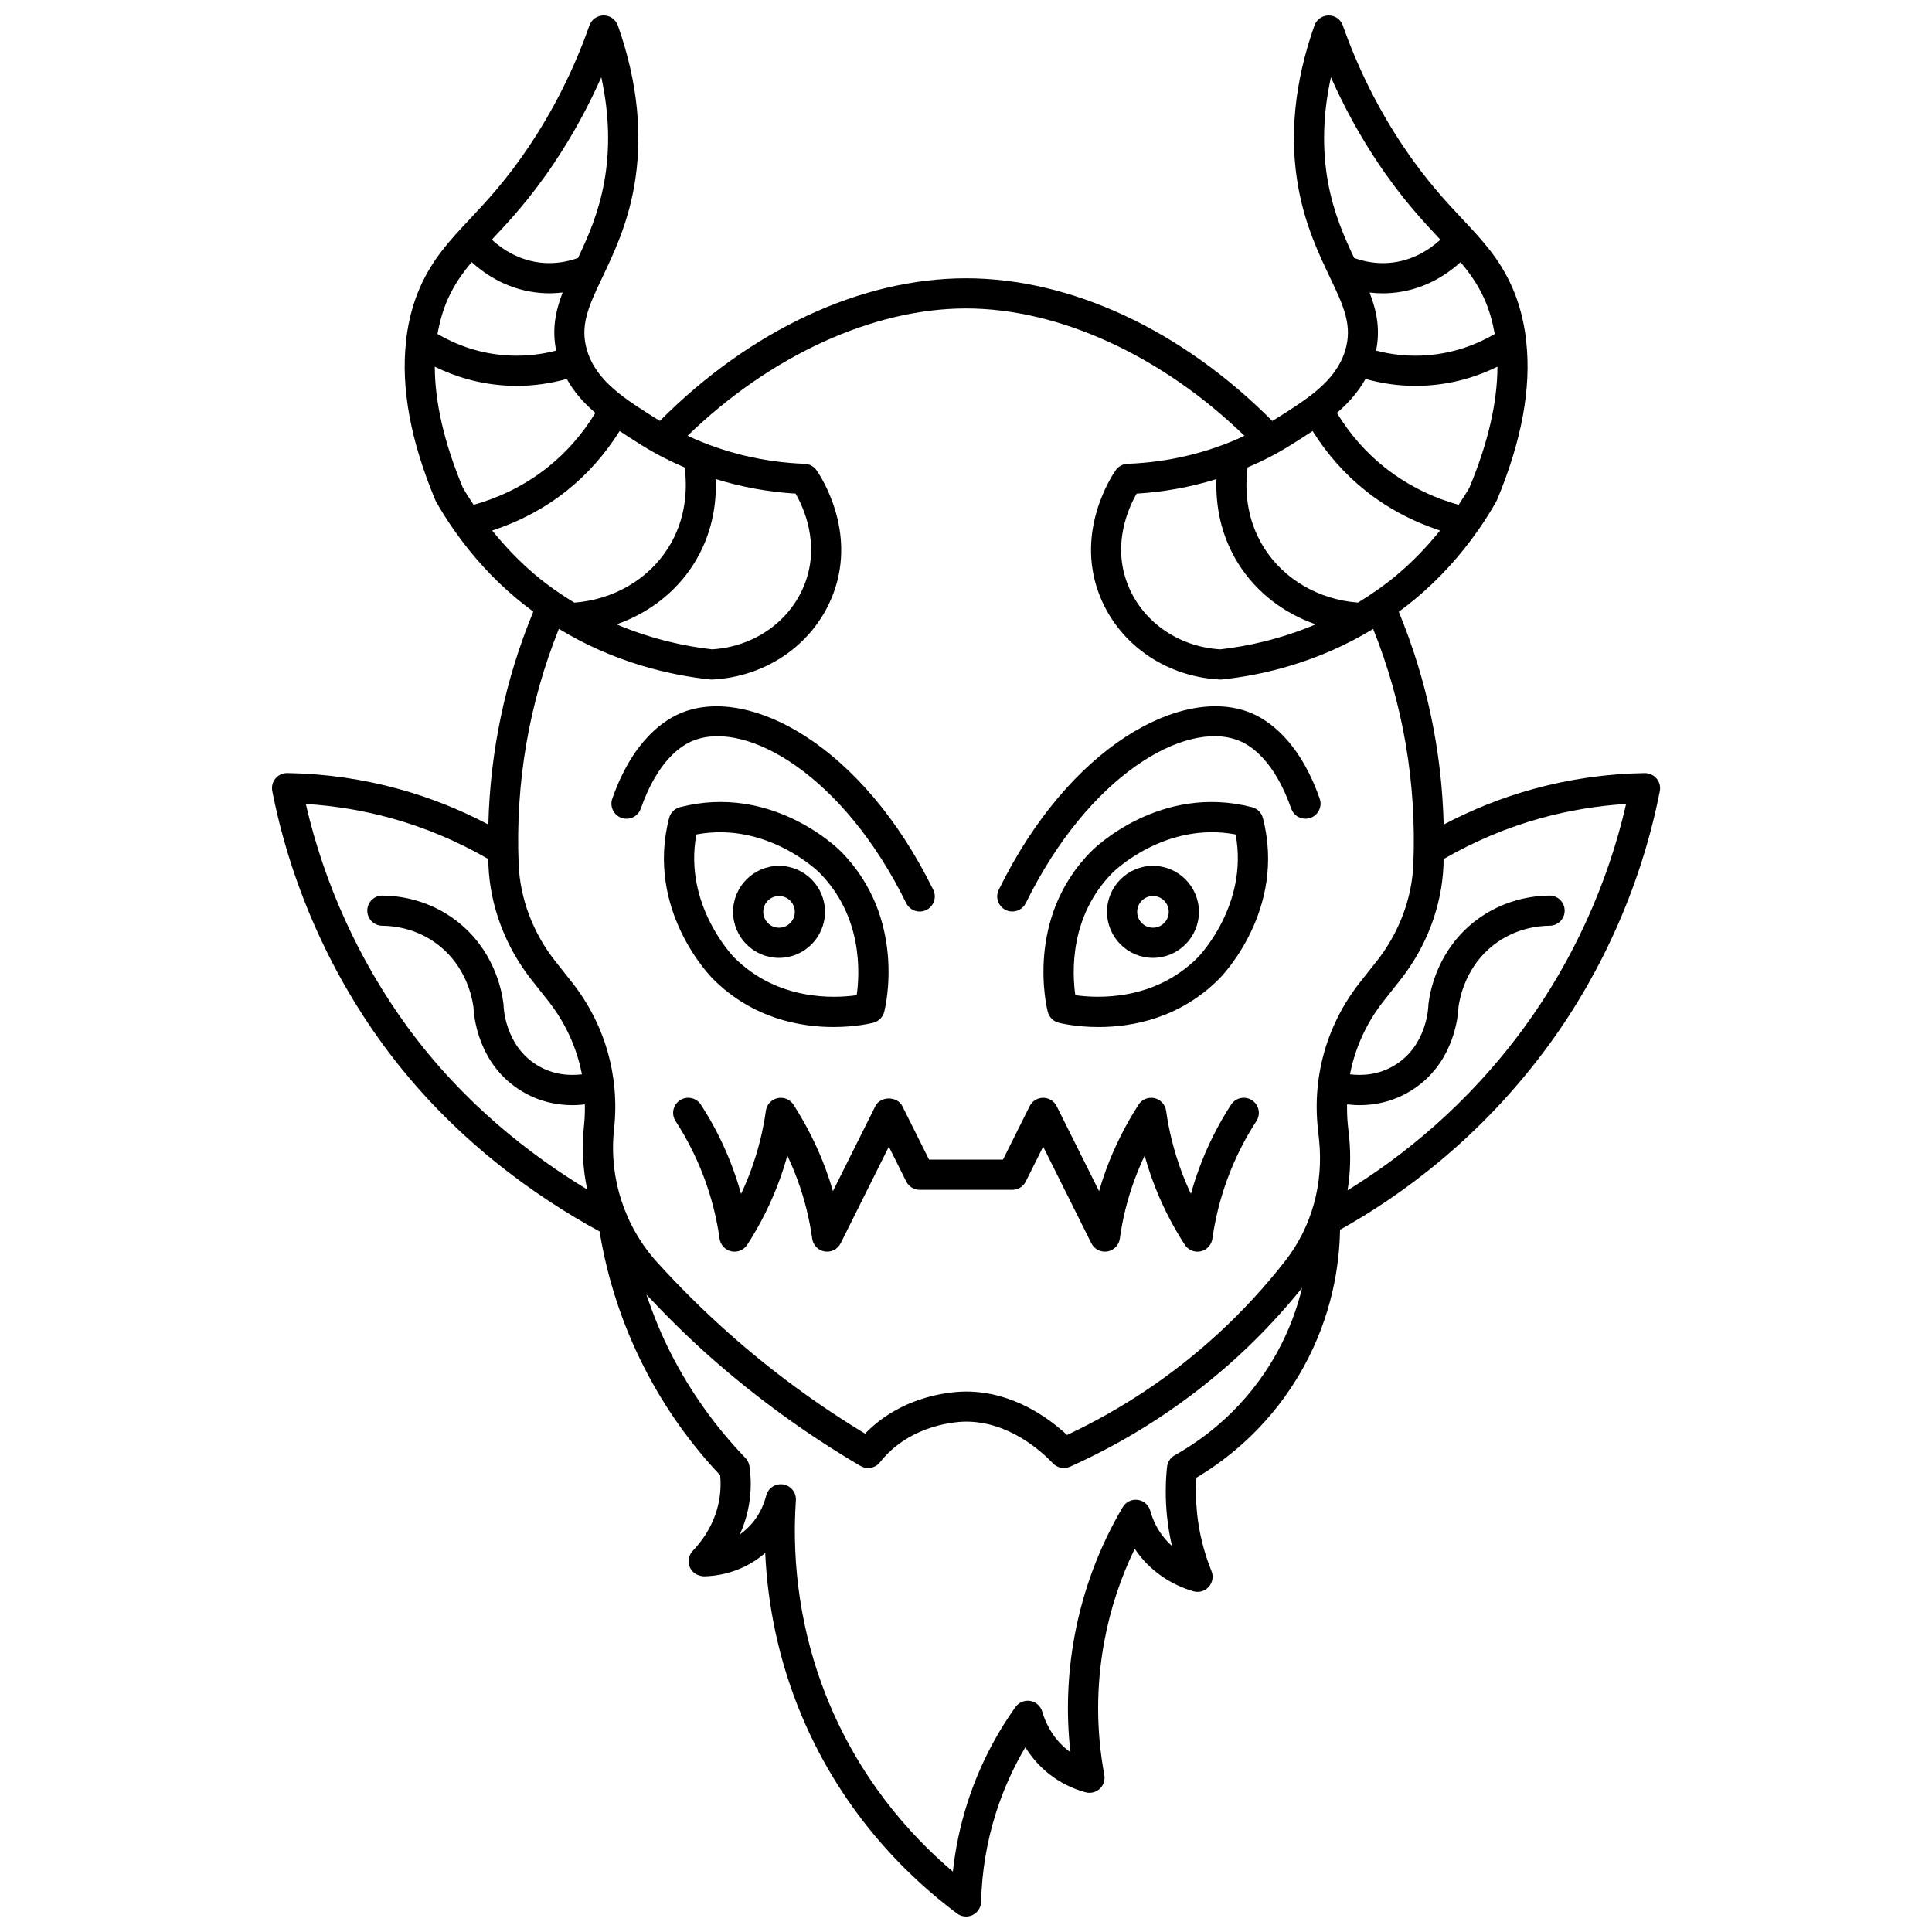
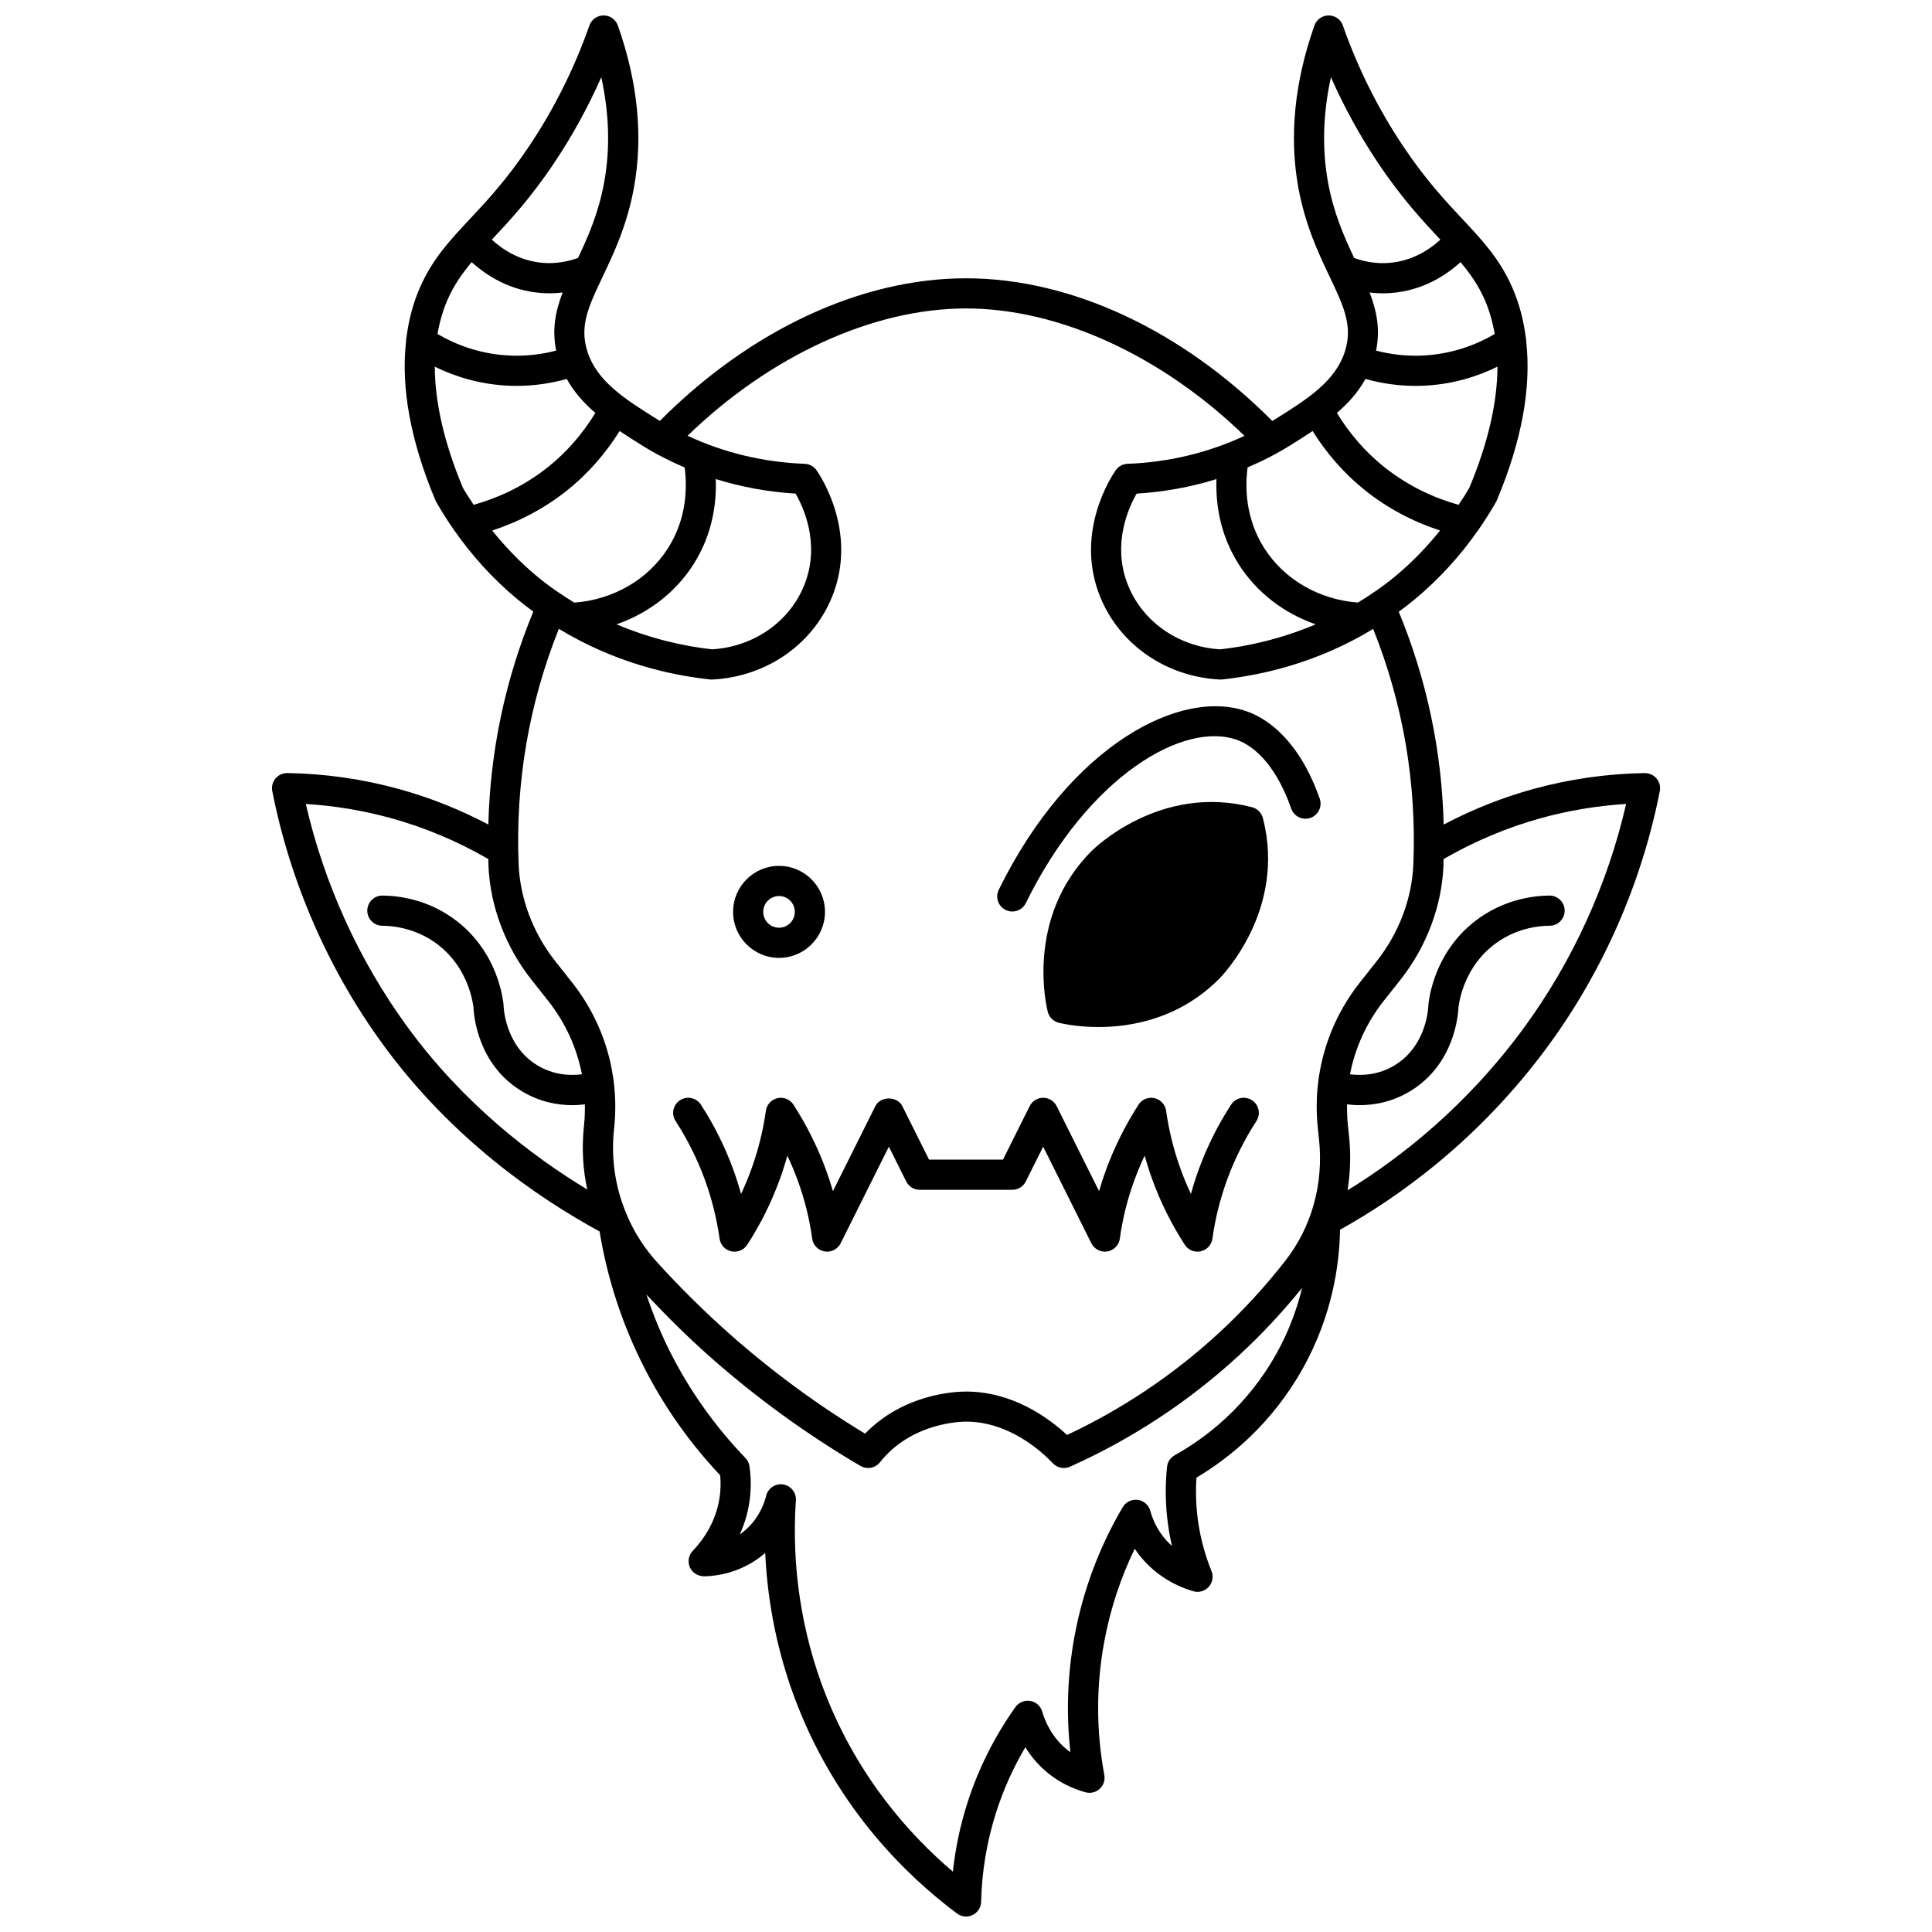
<svg xmlns="http://www.w3.org/2000/svg" width="800px" height="800px" version="1.1" viewBox="144 144 512 512">
  <defs>
    <clipPath id="a">
      <path d="m216 148.09h368v503.81h-368z" />
    </clipPath>
  </defs>
-   <path d="m475.81 357.92c-24.32-6.297-41.812 10.891-42.543 11.625-17.754 17.789-11.855 41.609-11.594 42.613 0.363 1.406 1.465 2.508 2.871 2.871 0.406 0.105 4.582 1.145 10.578 1.145 8.762 0 21.43-2.211 31.965-12.77 0.73-0.734 17.875-18.273 11.594-42.609-0.363-1.41-1.461-2.512-2.871-2.875zm-14.387 39.828c-11.562 11.586-26.648 10.812-32.453 9.98-0.832-5.816-1.617-20.941 9.961-32.539 0.145-0.141 13.809-13.574 32.527-10.051 3.5 18.773-9.895 32.473-10.035 32.609z" />
+   <path d="m475.81 357.92c-24.32-6.297-41.812 10.891-42.543 11.625-17.754 17.789-11.855 41.609-11.594 42.613 0.363 1.406 1.465 2.508 2.871 2.871 0.406 0.105 4.582 1.145 10.578 1.145 8.762 0 21.43-2.211 31.965-12.77 0.73-0.734 17.875-18.273 11.594-42.609-0.363-1.41-1.461-2.512-2.871-2.875zm-14.387 39.828z" />
  <path d="m410.51 385.15c0.566 0.281 1.168 0.41 1.754 0.41 1.48 0 2.898-0.824 3.59-2.238 16.535-33.68 42.102-48.594 56.312-43.109 3.316 1.285 9.547 5.332 14.027 18.086 0.73 2.082 3.008 3.176 5.098 2.445 2.082-0.73 3.18-3.012 2.445-5.098-5.543-15.773-14.086-21.117-18.684-22.891-17.891-6.918-47.594 8.789-66.371 47.043-0.977 1.984-0.156 4.379 1.828 5.352z" />
-   <path d="m449.55 373.46c-6.719 0-12.18 5.469-12.18 12.191s5.461 12.195 12.18 12.195c6.715 0 12.176-5.469 12.176-12.195s-5.461-12.191-12.176-12.191zm0 16.391c-2.309 0-4.184-1.883-4.184-4.199s1.875-4.195 4.184-4.195c2.309 0 4.18 1.883 4.18 4.195 0 2.316-1.875 4.199-4.18 4.199z" />
-   <path d="m364.88 416.17c5.996 0 10.172-1.035 10.578-1.145 1.406-0.363 2.508-1.465 2.871-2.871 0.262-1.004 6.156-24.824-11.594-42.613-0.73-0.734-18.23-17.918-42.543-11.629-1.406 0.363-2.508 1.465-2.871 2.875-6.277 24.332 10.863 41.871 11.594 42.609 10.543 10.562 23.203 12.773 31.965 12.773zm-36.332-51.031c18.734-3.496 32.387 9.914 32.527 10.055 11.574 11.594 10.797 26.719 9.961 32.539-5.812 0.832-20.891 1.602-32.453-9.98-0.141-0.141-13.539-13.84-10.035-32.613z" />
-   <path d="m308.71 360.75c2.09 0.73 4.367-0.363 5.098-2.445 4.477-12.746 10.711-16.801 14.027-18.086 14.195-5.492 39.773 9.426 56.312 43.109 0.691 1.414 2.113 2.238 3.59 2.238 0.586 0 1.191-0.133 1.754-0.41 1.984-0.973 2.805-3.367 1.828-5.352-18.773-38.25-48.484-53.961-66.371-47.043-4.602 1.773-13.148 7.117-18.688 22.891-0.73 2.086 0.363 4.363 2.449 5.098z" />
  <path d="m350.45 397.85c6.719 0 12.18-5.469 12.18-12.195s-5.461-12.191-12.18-12.191c-6.715 0-12.176 5.469-12.176 12.191s5.457 12.195 12.176 12.195zm0-16.391c2.309 0 4.184 1.883 4.184 4.195 0 2.316-1.875 4.199-4.184 4.199-2.309 0-4.18-1.883-4.18-4.199-0.004-2.316 1.871-4.195 4.18-4.195z" />
  <path d="m383.13 437.14c-1.355-2.715-5.801-2.711-7.156 0l-11.238 22.527c-0.555-1.926-1.18-3.84-1.875-5.734-2.172-5.91-5.055-11.688-8.57-17.164-0.898-1.41-2.586-2.102-4.219-1.75-1.637 0.355-2.875 1.695-3.106 3.352-0.742 5.297-2.051 10.539-3.887 15.578-0.801 2.191-1.695 4.348-2.691 6.457-0.602-2.18-1.293-4.336-2.062-6.457-2.195-6.031-5.082-11.82-8.582-17.203-1.199-1.852-3.684-2.379-5.531-1.172-1.852 1.203-2.379 3.68-1.172 5.531 3.168 4.879 5.785 10.121 7.773 15.578 1.832 5.031 3.141 10.273 3.887 15.582 0.23 1.652 1.469 2.988 3.094 3.348 1.629 0.355 3.316-0.328 4.219-1.727 3.504-5.394 6.394-11.18 8.582-17.203 0.773-2.113 1.457-4.258 2.055-6.43 1.004 2.125 1.906 4.269 2.703 6.438 1.863 5.074 3.168 10.309 3.883 15.551 0.234 1.738 1.578 3.121 3.312 3.41 1.719 0.277 3.445-0.586 4.231-2.164l12.777-25.609 4.598 9.219c0.676 1.355 2.062 2.215 3.578 2.215h24.539c1.516 0 2.902-0.855 3.578-2.215l4.598-9.219 12.777 25.609c0.785 1.57 2.508 2.441 4.231 2.164 1.73-0.289 3.074-1.668 3.312-3.41 0.711-5.246 2.016-10.477 3.879-15.551 0.797-2.168 1.699-4.32 2.703-6.441 0.602 2.168 1.285 4.312 2.055 6.43 2.191 6.023 5.078 11.809 8.582 17.203 0.746 1.152 2.016 1.82 3.352 1.82 0.289 0 0.574-0.031 0.863-0.094 1.629-0.359 2.863-1.695 3.094-3.348 0.746-5.309 2.055-10.551 3.887-15.582 1.992-5.461 4.606-10.703 7.773-15.578 1.203-1.852 0.68-4.332-1.172-5.531-1.852-1.199-4.328-0.68-5.531 1.172-3.5 5.383-6.391 11.172-8.582 17.203-0.773 2.125-1.465 4.277-2.062 6.457-0.996-2.109-1.895-4.266-2.691-6.457-1.832-5.039-3.144-10.281-3.887-15.578-0.23-1.656-1.473-2.996-3.106-3.352-1.641-0.352-3.32 0.34-4.219 1.75-3.512 5.481-6.394 11.254-8.57 17.168-0.691 1.891-1.32 3.805-1.871 5.734l-11.238-22.527c-0.676-1.355-2.062-2.215-3.578-2.215-1.516 0-2.902 0.855-3.578 2.215l-7.074 14.176h-19.59z" />
  <g clip-path="url(#a)">
    <path d="m583 350.31c-0.773-0.922-1.891-1.422-3.129-1.434-10.016 0.156-19.984 1.582-29.625 4.242-8.199 2.258-16.121 5.434-23.656 9.395-0.496-19.543-4.5-38.449-11.902-56.391 1.484-1.09 2.961-2.227 4.426-3.449 6.281-5.25 11.805-11.309 16.52-18.051 0.035-0.055 0.082-0.102 0.121-0.156 1.676-2.406 3.262-4.894 4.727-7.477 0.078-0.137 0.148-0.281 0.207-0.426 6.602-15.746 9.141-29.785 7.777-42.016 0.008-0.363-0.008-0.723-0.105-1.082-0.621-4.719-1.789-9.184-3.613-13.332-3.352-7.586-7.883-12.414-13.129-18.012-4.609-4.918-9.832-10.492-15.836-19.473-6.582-9.848-11.934-20.578-15.91-31.883-0.555-1.605-2.066-2.676-3.762-2.676h-0.004c-1.695 0-3.207 1.066-3.769 2.668-5.301 15-6.734 29.477-4.254 43.027 1.824 9.953 5.394 17.461 8.262 23.496 3.723 7.824 6.176 12.992 4.121 19.68-2.496 8.102-10.023 12.816-18.75 18.273-0.18 0.113-0.371 0.211-0.555 0.324-23.91-24.047-53.32-37.809-81.156-37.809-27.824 0-57.227 13.754-81.133 37.789-0.168-0.105-0.348-0.195-0.52-0.301-8.719-5.457-16.254-10.172-18.746-18.273-2.055-6.691 0.398-11.855 4.121-19.68 2.867-6.035 6.438-13.543 8.262-23.5 2.481-13.551 1.047-28.027-4.254-43.027-0.57-1.602-2.082-2.668-3.773-2.668h-0.004c-1.695 0-3.207 1.07-3.766 2.672-3.973 11.312-9.328 22.035-15.91 31.883-6 8.98-11.223 14.555-15.836 19.473-5.246 5.598-9.777 10.43-13.129 18.012-1.832 4.144-2.996 8.613-3.613 13.332-0.098 0.359-0.109 0.715-0.105 1.082-1.359 12.23 1.18 26.273 7.777 42.016 0.062 0.148 0.133 0.289 0.207 0.426 1.465 2.582 3.047 5.07 4.727 7.477 0.035 0.055 0.078 0.105 0.121 0.156 4.719 6.746 10.234 12.805 16.52 18.051 1.449 1.211 2.91 2.332 4.379 3.414-7.418 17.953-11.426 36.871-11.918 56.422-7.531-3.961-15.449-7.137-23.652-9.395-9.641-2.66-19.609-4.086-29.625-4.242-1.199-0.012-2.356 0.508-3.129 1.434-0.777 0.926-1.086 2.152-0.855 3.336 4.738 24.121 14.875 47.344 29.32 67.148 18.188 24.938 40.934 40.605 57.422 49.562 2.051 12.543 6.004 24.625 11.762 35.949 5.328 10.477 12.121 20.113 20.195 28.664 0.184 1.957 0.137 3.91-0.145 5.82-0.957 6.57-4.398 11.352-7.117 14.211-1.113 1.168-1.41 2.891-0.766 4.363 0.648 1.477 2.066 2.301 3.731 2.391 3.019-0.051 8.93-0.75 14.559-4.867 0.586-0.434 1.148-0.875 1.672-1.332 0.637 13.922 3.551 27.719 8.609 40.543 10.852 27.527 28.953 45.105 42.219 55.008 0.707 0.535 1.551 0.801 2.394 0.801 0.598 0 1.195-0.133 1.75-0.402 1.344-0.656 2.211-2.004 2.246-3.5 0.188-7.977 1.5-15.875 3.906-23.477 1.934-6.117 4.555-11.977 7.812-17.48 1.488 2.402 3.539 4.926 6.356 7.133 2.832 2.215 6.059 3.832 9.582 4.801 1.32 0.367 2.75 0.023 3.766-0.906 1.016-0.934 1.48-2.324 1.227-3.676-2.184-11.758-2.184-23.676 0-35.418 1.586-8.539 4.289-16.766 8.062-24.543 0.379 0.574 0.785 1.137 1.211 1.684 3.527 4.523 8.609 7.926 14.312 9.582 1.473 0.434 3.055-0.023 4.082-1.164 1.023-1.141 1.312-2.758 0.734-4.18-1.992-4.914-3.273-10.062-3.82-15.301-0.324-3.137-0.379-6.309-0.168-9.461 8.68-5.168 20.035-14.223 28.312-29.164 7.629-13.766 9.582-27.09 9.742-36.535 15.543-8.645 37.086-23.953 55.426-49.102 14.441-19.805 24.578-43.023 29.32-67.148 0.23-1.184-0.086-2.406-0.863-3.332zm-110.72-56.758c4.75 7.484 11.996 12.984 20.395 15.906-9.379 3.965-18.277 5.848-25.305 6.625-11.371-0.684-21.07-7.66-24.758-17.84-3.762-10.379 0.473-19.703 2.606-23.426 7.273-0.441 14.383-1.746 21.16-3.856-0.23 6.285 0.793 14.531 5.902 22.59zm67.844-61.039c-4.613 2.699-11.277 5.441-19.617 5.731-4.004 0.137-7.961-0.32-11.836-1.332 1.156-5.609 0.172-10.5-1.711-15.391 1.137 0.133 2.273 0.215 3.418 0.215 0.801 0 1.602-0.031 2.406-0.098 8.227-0.66 14.336-4.59 18.273-8.164 2.508 2.988 4.672 6.035 6.375 9.891 1.262 2.852 2.117 5.93 2.691 9.148zm-43.414-68.047c3.5 7.914 7.656 15.484 12.426 22.629 6.336 9.48 12.012 15.551 16.582 20.426-2.969 2.703-7.523 5.66-13.578 6.148-3.117 0.25-6.231-0.211-9.27-1.301-2.621-5.551-5.426-11.824-6.926-20.02-1.613-8.848-1.355-18.188 0.766-27.883zm9.156 79.957c4.332 1.207 8.758 1.84 13.227 1.84 0.562 0 1.125-0.008 1.688-0.027 8.109-0.277 14.859-2.508 20.059-5.059-0.031 9.469-2.473 20.168-7.438 32.074-0.887 1.559-1.879 3.039-2.852 4.531-5.512-1.527-12.715-4.434-19.684-9.988-5.031-4.012-9.215-8.859-12.578-14.367 3.031-2.586 5.637-5.504 7.578-9.004zm-14.012 13.805c3.785 6.039 8.457 11.375 14.031 15.816 5.828 4.644 12.578 8.203 19.742 10.547-3.496 4.352-7.356 8.363-11.637 11.934-3.328 2.777-6.723 5.094-10.121 7.164-10.305-0.781-19.527-6.086-24.836-14.438-5.016-7.898-5.094-16.168-4.41-21.375 3.934-1.684 7.738-3.617 11.336-5.875 2.008-1.242 3.977-2.492 5.894-3.773zm-158.17 12.73c6.777 2.106 13.887 3.414 21.16 3.856 2.137 3.727 6.371 13.051 2.606 23.426-3.691 10.18-13.387 17.156-24.758 17.84-7.031-0.777-15.926-2.66-25.305-6.625 8.402-2.922 15.645-8.422 20.395-15.906 5.109-8.055 6.133-16.301 5.902-22.59zm-42.762-83.867c4.769-7.141 8.934-14.719 12.426-22.629 2.121 9.695 2.379 19.035 0.758 27.883-1.5 8.195-4.301 14.469-6.926 20.02-3.039 1.086-6.144 1.547-9.27 1.301-6.051-0.488-10.613-3.445-13.578-6.148 4.586-4.879 10.258-10.945 16.59-20.426zm-21.918 26.379c3.938 3.574 10.047 7.504 18.273 8.164 0.805 0.066 1.605 0.098 2.41 0.098 1.145 0 2.281-0.082 3.418-0.215-1.883 4.894-2.867 9.781-1.711 15.395-3.871 1.012-7.828 1.465-11.836 1.332-8.34-0.285-15.004-3.031-19.617-5.731 0.574-3.219 1.43-6.293 2.691-9.148 1.703-3.859 3.863-6.906 6.371-9.895zm-9.781 27.707c5.207 2.551 11.953 4.777 20.059 5.059 0.562 0.02 1.125 0.027 1.688 0.027 4.469 0 8.898-0.633 13.227-1.84 1.938 3.5 4.547 6.422 7.582 9.004-3.363 5.5-7.551 10.355-12.578 14.367-6.969 5.555-14.176 8.457-19.684 9.988-0.977-1.492-1.965-2.973-2.852-4.531-4.969-11.902-7.41-22.605-7.441-32.074zm15.219 43.422c7.16-2.348 13.91-5.906 19.742-10.551 5.574-4.441 10.238-9.781 14.027-15.816 1.914 1.281 3.883 2.527 5.894 3.785 3.598 2.25 7.406 4.191 11.336 5.875 0.684 5.207 0.605 13.48-4.41 21.375-5.301 8.352-14.527 13.66-24.836 14.438-3.398-2.07-6.793-4.387-10.121-7.164-4.273-3.578-8.137-7.594-11.633-11.941zm17.664 26.047c14.672 8.934 29.383 12.281 40.051 13.418 0.141 0.016 0.285 0.023 0.426 0.023 0.066 0 0.133 0 0.199-0.004 14.73-0.738 27.363-9.812 32.184-23.121 5.973-16.477-3.469-30.758-4.57-32.332-0.715-1.027-1.875-1.664-3.129-1.711-10.965-0.406-21.531-2.977-31.047-7.438 21.867-21.203 49.102-33.738 73.781-33.738 24.688 0 51.93 12.543 73.801 33.758-9.508 4.449-20.059 7.008-31.008 7.418-1.254 0.047-2.414 0.68-3.129 1.711-1.094 1.574-10.543 15.855-4.57 32.332 4.82 13.309 17.453 22.379 32.184 23.121 0.066 0.004 0.137 0.004 0.199 0.004 0.145 0 0.285-0.008 0.426-0.023 10.656-1.141 25.344-4.477 39.996-13.391 7.898 19.719 11.52 40.652 10.656 62.32-0.363 9.137-3.82 18.281-9.727 25.746l-4.387 5.547c-8.695 10.988-12.676 24.719-11.203 38.664l0.32 3.051c1.238 11.727-1.93 23.133-8.93 32.109-5.391 6.914-11.383 13.414-17.82 19.328-11.91 10.949-25.371 19.969-40.035 26.848-4.906-4.551-14.426-11.508-26.777-11.508-2.812 0-16.48 0.57-26.746 11.156-12.762-7.723-24.871-16.637-36.027-26.539-6.668-5.918-13.082-12.262-19.062-18.859-8.629-9.52-12.805-22.34-11.453-35.133l0.047-0.445c1.473-13.949-2.508-27.68-11.203-38.668l-4.387-5.547c-5.91-7.465-9.359-16.609-9.727-25.746-0.863-21.676 2.766-42.613 10.668-62.352zm-40.184 105.43c-12.766-17.504-22.004-37.812-26.879-59.016 7.637 0.469 15.215 1.73 22.582 3.758 9.023 2.488 17.676 6.16 25.797 10.848 0.016 0.551 0 1.094 0.02 1.645 0.43 10.812 4.496 21.605 11.445 30.387l4.387 5.547c4.562 5.766 7.586 12.422 8.945 19.461-3.285 0.398-7.617 0.168-11.859-2.41-8.699-5.297-8.906-15.73-8.906-15.836 0-0.156-0.012-0.316-0.031-0.469-0.516-4.094-2.75-14.43-12.34-21.875-7.504-5.828-15.578-6.75-19.719-6.781h-0.031c-2.195 0-3.984 1.77-4 3.965-0.016 2.207 1.758 4.012 3.965 4.031 3.137 0.023 9.234 0.719 14.879 5.102 7.254 5.633 8.926 13.738 9.285 16.379 0.082 2.156 1.062 15.211 12.734 22.316 4.715 2.871 9.457 3.75 13.508 3.75 1.172 0 2.258-0.094 3.293-0.211 0.023 1.809-0.02 3.625-0.211 5.449l-0.043 0.41c-0.598 5.633-0.281 11.266 0.875 16.695-14.77-8.934-32.824-22.758-47.695-43.145zm203.38 113.59c-1.141 0.637-1.895 1.789-2.027 3.082-0.449 4.356-0.449 8.77 0 13.113 0.273 2.637 0.707 5.25 1.309 7.828-0.816-0.723-1.613-1.555-2.356-2.508-1.559-2.004-2.699-4.289-3.387-6.793-0.426-1.551-1.734-2.695-3.332-2.906-1.586-0.215-3.16 0.547-3.973 1.93-6.223 10.566-10.512 22.031-12.754 34.078-1.898 10.227-2.269 20.578-1.113 30.859-0.227-0.16-0.449-0.328-0.668-0.5-4.324-3.383-6.113-7.871-6.801-10.25-0.426-1.477-1.656-2.574-3.168-2.836-1.512-0.242-3.039 0.371-3.93 1.625-5.602 7.863-9.918 16.508-12.824 25.699-1.848 5.836-3.102 11.832-3.762 17.91-11.508-9.766-25.051-24.949-33.688-46.852-6.379-16.164-9.113-33.988-7.914-51.527 0.145-2.07-1.324-3.906-3.375-4.227-2.051-0.32-4.004 0.984-4.5 3-0.465 1.887-2.035 6.641-6.652 10.016-0.113 0.078-0.223 0.16-0.332 0.234 1.16-2.562 2.086-5.469 2.562-8.727 0.449-3.074 0.449-6.219 0-9.34-0.121-0.832-0.5-1.605-1.082-2.211-7.938-8.227-14.586-17.555-19.762-27.723-2.559-5.027-4.68-10.234-6.465-15.555 5.297 5.641 10.824 11.133 16.605 16.262 12.367 10.977 25.867 20.781 40.121 29.141 0.633 0.371 1.332 0.551 2.019 0.551 1.188 0 2.356-0.527 3.141-1.516 8.289-10.477 21.344-10.777 22.805-10.777 11.309 0 19.879 7.731 23.039 11.051 1.168 1.227 2.984 1.586 4.535 0.891 16.41-7.356 31.438-17.246 44.652-29.391 6.035-5.543 11.672-11.602 16.844-17.996-1.324 5.426-3.391 11.258-6.691 17.215-7.969 14.406-19.125 22.715-27.078 27.148zm92.773-113.59c-15.277 20.953-32.871 34.723-46.957 43.367 0.742-4.644 0.906-9.438 0.398-14.277l-0.32-3.051c-0.191-1.828-0.234-3.644-0.211-5.449 1.039 0.121 2.125 0.211 3.293 0.211 4.051 0 8.797-0.879 13.508-3.75 11.672-7.106 12.656-20.16 12.734-22.316 0.359-2.641 2.031-10.742 9.285-16.379 5.644-4.387 11.746-5.082 14.879-5.102 2.207-0.016 3.988-1.824 3.965-4.031-0.016-2.195-1.805-3.965-4-3.965h-0.031c-4.141 0.031-12.215 0.957-19.719 6.781-9.59 7.445-11.824 17.781-12.34 21.875-0.02 0.152-0.027 0.312-0.031 0.469 0 0.105-0.203 10.535-8.906 15.836-4.242 2.578-8.57 2.812-11.859 2.41 1.359-7.039 4.383-13.695 8.945-19.461l4.387-5.547c6.949-8.785 11.016-19.578 11.445-30.387 0.02-0.551 0.004-1.094 0.02-1.645 8.125-4.688 16.777-8.359 25.797-10.848 7.371-2.031 14.945-3.289 22.582-3.758-4.859 21.199-14.098 41.508-26.863 59.016z" />
  </g>
</svg>